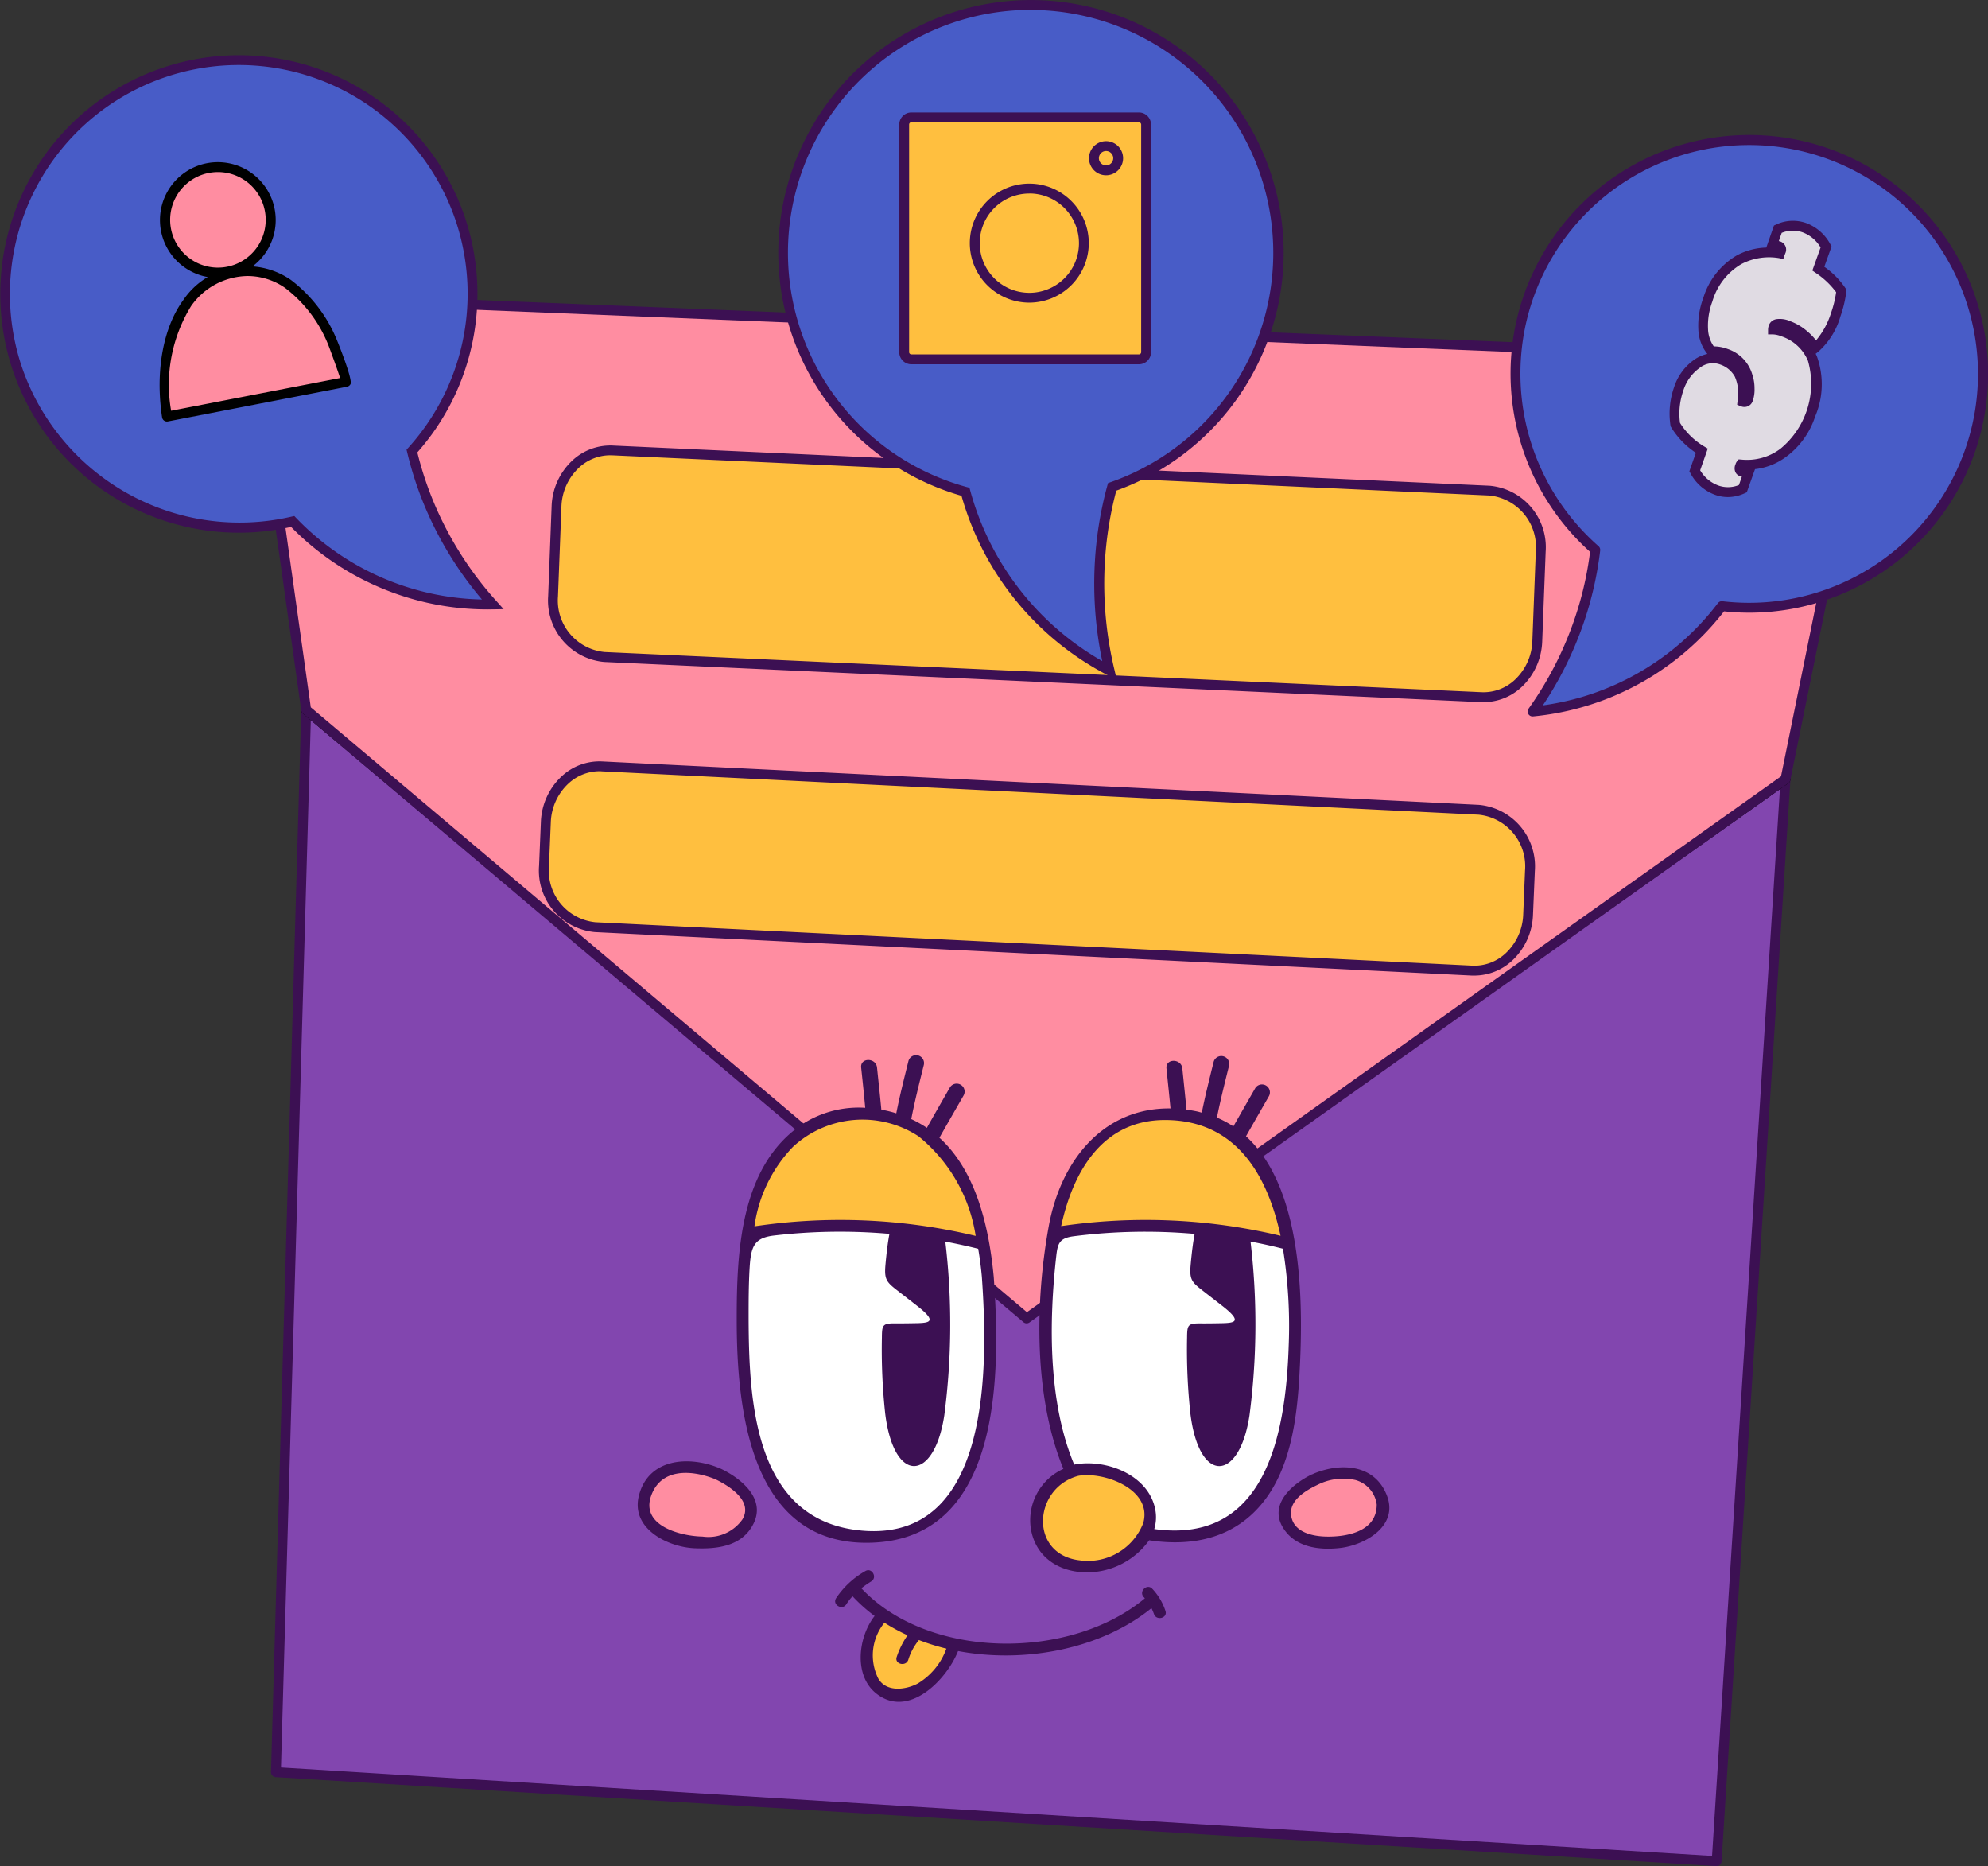
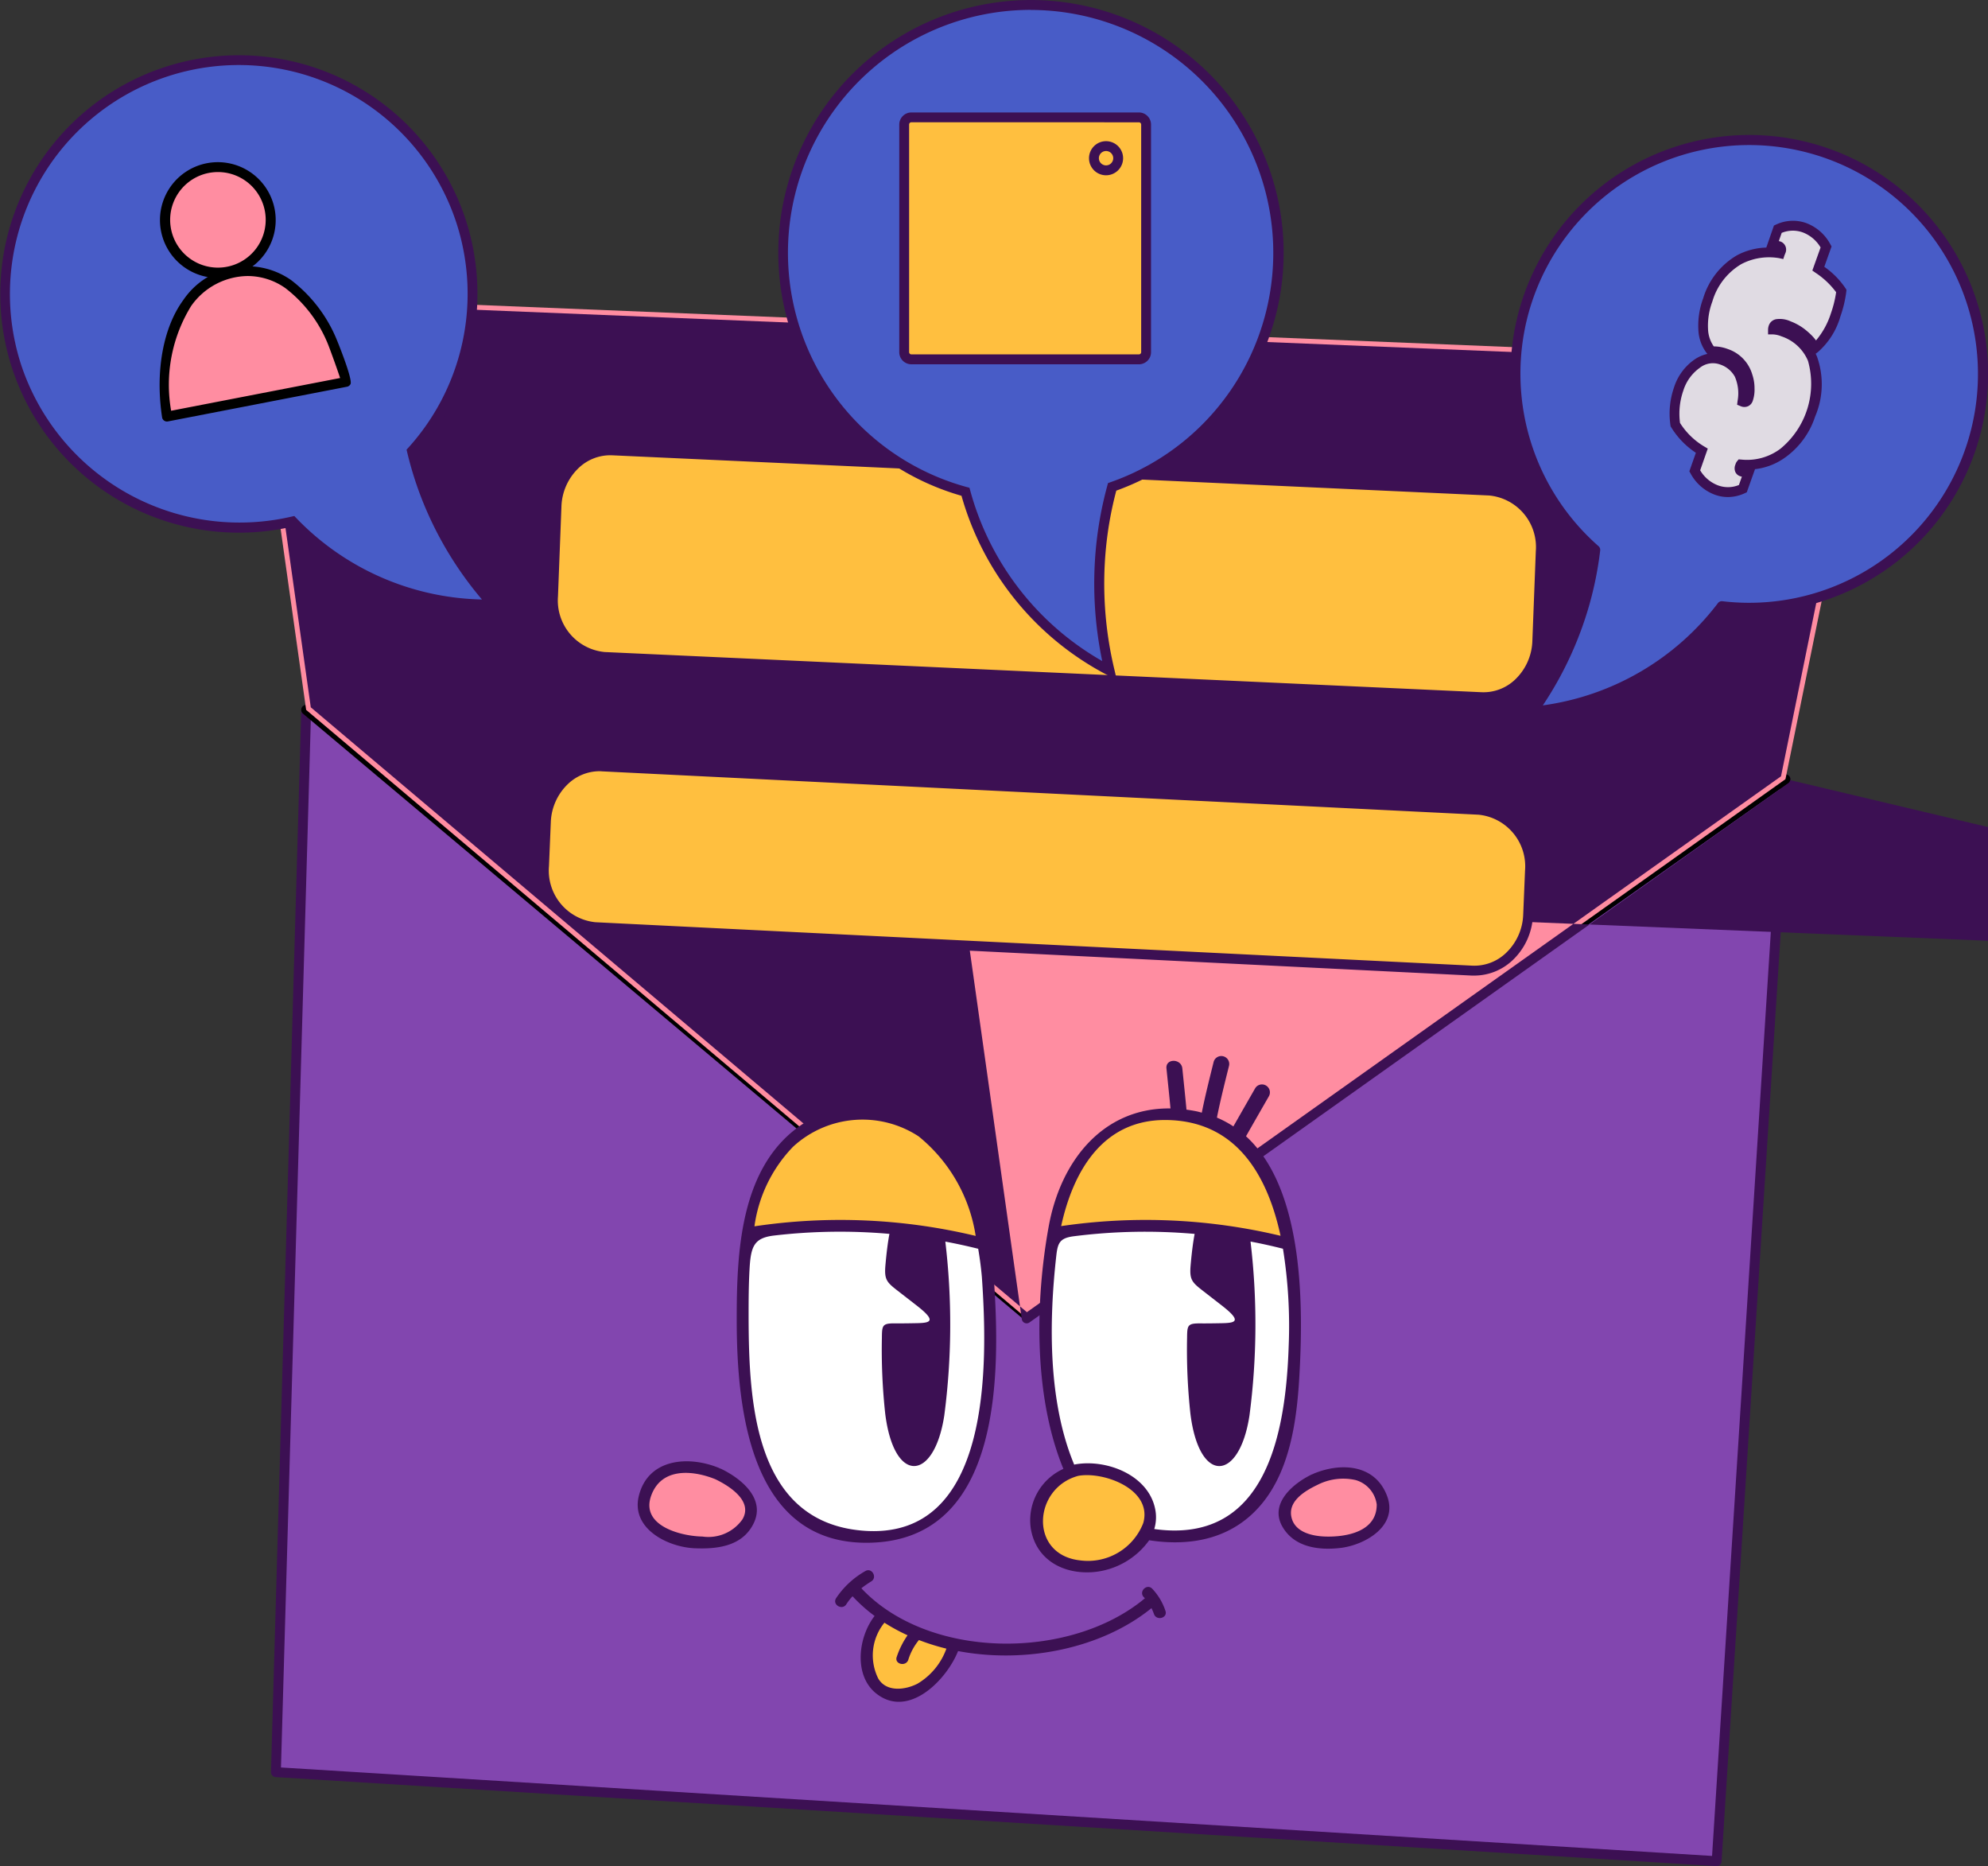
<svg xmlns="http://www.w3.org/2000/svg" width="138.527" height="130" viewBox="0 0 138.527 130">
  <rect x="0" y="0" width="138.527" height="130" fill="#333333" stroke="none" />
  <g id="Grupo_79137" data-name="Grupo 79137" transform="translate(-178.001 -1679.5)">
    <path id="Trazado_9443" data-name="Trazado 9443" d="M265.15,388.5l103.08,4.831-4.8,75.372-100.394-6.2Z" transform="translate(-65.814 1340.453)" fill="#8246af" />
    <path id="Trazado_9444" data-name="Trazado 9444" d="M362.169,467.78h-.022l-100.394-6.2a.344.344,0,0,1-.322-.353l2.11-74a.343.343,0,0,1,.11-.242.355.355,0,0,1,.25-.091l103.08,4.831a.343.343,0,0,1,.327.365l-4.8,75.372A.343.343,0,0,1,362.169,467.78Zm-100.042-6.87,99.72,6.163,4.751-74.682-102.382-4.8Z" transform="translate(-64.547 1341.72)" fill="#3c1053" />
    <path id="Trazado_9445" data-name="Trazado 9445" d="M272.929,388.5l50.206,42.188,52.875-37.357Z" transform="translate(-73.593 1340.453)" fill="#e8222e" />
    <path id="Trazado_9446" data-name="Trazado 9446" d="M321.867,429.762a.344.344,0,0,1-.221-.08l-50.206-42.188a.343.343,0,0,1-.1-.388.336.336,0,0,1,.336-.218l103.08,4.831a.344.344,0,0,1,.182.624L322.066,429.7A.342.342,0,0,1,321.867,429.762Zm-49.207-42.14,49.225,41.364,51.841-36.627Z" transform="translate(-72.326 1341.723)" />
    <path id="Trazado_9447" data-name="Trazado 9447" d="M257.914,282.071l-4.072-28.863,113.07,4.608L360.994,286.9,308.12,324.466Z" transform="translate(-58.58 1446.882)" fill="#ff8da1" />
-     <path id="Trazado_9448" data-name="Trazado 9448" d="M306.852,323.541a.343.343,0,0,1-.222-.081l-50.206-42.394a.344.344,0,0,1-.118-.215l-4.072-28.863a.343.343,0,0,1,.086-.278.338.338,0,0,1,.269-.113l113.07,4.608a.343.343,0,0,1,.323.412L360.063,285.7a.341.341,0,0,1-.138.211l-52.874,37.564A.342.342,0,0,1,306.852,323.541Zm-49.884-42.916,49.9,42.138,52.547-37.331,5.81-28.558L252.972,252.3Z" transform="translate(-57.311 1448.15)" fill="#3c1053" />
+     <path id="Trazado_9448" data-name="Trazado 9448" d="M306.852,323.541a.343.343,0,0,1-.222-.081a.344.344,0,0,1-.118-.215l-4.072-28.863a.343.343,0,0,1,.086-.278.338.338,0,0,1,.269-.113l113.07,4.608a.343.343,0,0,1,.323.412L360.063,285.7a.341.341,0,0,1-.138.211l-52.874,37.564A.342.342,0,0,1,306.852,323.541Zm-49.884-42.916,49.9,42.138,52.547-37.331,5.81-28.558L252.972,252.3Z" transform="translate(-57.311 1448.15)" fill="#3c1053" />
    <path id="Trazado_9449" data-name="Trazado 9449" d="M418.258,320.958l-61.118-2.8a3.96,3.96,0,0,1-3.575-4.237l.241-6.257a3.891,3.891,0,0,1,3.889-3.9l61.118,2.8a3.959,3.959,0,0,1,3.575,4.237l-.242,6.257A3.891,3.891,0,0,1,418.258,320.958Z" transform="translate(-137.025 1407.111)" fill="#ffbf3f" />
    <path id="Trazado_9450" data-name="Trazado 9450" d="M417.148,320.038c-.057,0-.115,0-.173,0l-61.118-2.8a4.3,4.3,0,0,1-3.9-4.594l.241-6.257a4.57,4.57,0,0,1,1.439-3.178,3.882,3.882,0,0,1,2.809-1.048l61.118,2.8a4.3,4.3,0,0,1,3.9,4.594l-.241,6.257a4.57,4.57,0,0,1-1.44,3.178A3.885,3.885,0,0,1,417.148,320.038Zm-60.876-17.2a3.2,3.2,0,0,0-2.172.87,3.877,3.877,0,0,0-1.218,2.7l-.241,6.257a3.608,3.608,0,0,0,3.248,3.881l61.118,2.8h0a3.188,3.188,0,0,0,2.312-.867,3.877,3.877,0,0,0,1.218-2.7l.241-6.257a3.609,3.609,0,0,0-3.248-3.881l-61.118-2.8Q356.342,302.842,356.272,302.842Z" transform="translate(-135.759 1408.377)" fill="#3c1053" />
    <path id="Trazado_9451" data-name="Trazado 9451" d="M415.285,421.148l-61.109-3.026a3.962,3.962,0,0,1-3.562-4.251l.128-3.071a3.888,3.888,0,0,1,3.9-3.881l61.109,3.026a3.962,3.962,0,0,1,3.562,4.251l-.128,3.071A3.888,3.888,0,0,1,415.285,421.148Z" transform="translate(-134.702 1325.966)" fill="#ffbf3f" />
    <path id="Trazado_9452" data-name="Trazado 9452" d="M414.188,420.229q-.093,0-.187,0L352.892,417.2A4.3,4.3,0,0,1,349,412.59l.128-3.071a4.565,4.565,0,0,1,1.449-3.172,3.859,3.859,0,0,1,2.812-1.037l61.109,3.026a4.3,4.3,0,0,1,3.889,4.607l-.129,3.071a4.566,4.566,0,0,1-1.449,3.172A3.884,3.884,0,0,1,414.188,420.229Zm-60.981-14.237a3.2,3.2,0,0,0-2.163.862,3.875,3.875,0,0,0-1.226,2.694l-.128,3.071a3.612,3.612,0,0,0,3.236,3.893l61.109,3.026h0a3.19,3.19,0,0,0,2.315-.859,3.873,3.873,0,0,0,1.226-2.693l.128-3.071a3.612,3.612,0,0,0-3.236-3.893L353.359,406C353.308,405.993,353.258,405.992,353.207,405.992Z" transform="translate(-133.436 1327.234)" fill="#3c1053" />
    <path id="Trazado_9453" data-name="Trazado 9453" d="M462.942,178.693A17.269,17.269,0,1,0,441.4,192.22a19.941,19.941,0,0,0,10.036,12.459,26.136,26.136,0,0,1-.573-8.77,25.644,25.644,0,0,1,.759-4.031A17.252,17.252,0,0,0,462.942,178.693Z" transform="translate(-196.121 1521.54)" fill="#485cc7" />
    <path id="Trazado_9454" data-name="Trazado 9454" d="M450.682,204.069l-.667-.348a20.284,20.284,0,0,1-10.156-12.485,17.607,17.607,0,1,1,22.157-13.744h0a17.656,17.656,0,0,1-11.371,13.385,25.13,25.13,0,0,0-.7,3.8,25.72,25.72,0,0,0,.565,8.655Zm-6-46.684a16.92,16.92,0,0,0-4.458,33.241l.19.051.052.189a19.593,19.593,0,0,0,9.2,11.885,26.365,26.365,0,0,1-.414-8.141,25.931,25.931,0,0,1,.769-4.085l.047-.175.172-.06a16.923,16.923,0,0,0-5.561-32.9Z" transform="translate(-194.859 1522.803)" fill="#3c1053" />
    <rect id="Rectángulo_6031" data-name="Rectángulo 6031" width="16.858" height="16.858" rx="1" transform="translate(241.006 1687.677)" fill="#ffbf3f" />
    <path id="Trazado_9455" data-name="Trazado 9455" d="M483.349,210.962H467.494a.846.846,0,0,1-.845-.845V194.262a.846.846,0,0,1,.845-.845h15.854a.846.846,0,0,1,.845.845v15.855A.846.846,0,0,1,483.349,210.962ZM467.494,194.1a.158.158,0,0,0-.158.158v15.855a.159.159,0,0,0,.158.158h15.854a.159.159,0,0,0,.158-.158V194.262a.158.158,0,0,0-.158-.158Z" transform="translate(-225.986 1493.917)" fill="#3c1053" />
-     <ellipse id="Elipse_391" data-name="Elipse 391" cx="3.802" cy="3.802" rx="3.802" ry="3.802" transform="translate(244.757 1694.379) rotate(-22.5)" fill="#ffbf3f" />
-     <path id="Trazado_9456" data-name="Trazado 9456" d="M493.838,224.943a4.145,4.145,0,1,1,4.145-4.145A4.15,4.15,0,0,1,493.838,224.943Zm0-7.6A3.458,3.458,0,1,0,497.3,220.8,3.462,3.462,0,0,0,493.838,217.339Z" transform="translate(-244.114 1475.639)" fill="#3c1053" />
-     <path id="Trazado_9457" data-name="Trazado 9457" d="M531.935,205.247a.845.845,0,1,1-.845-.845A.845.845,0,0,1,531.935,205.247Z" transform="translate(-276.015 1485.276)" fill="#ffbf3f" />
    <path id="Trazado_9458" data-name="Trazado 9458" d="M529.822,205.169a1.188,1.188,0,1,1,1.188-1.189A1.19,1.19,0,0,1,529.822,205.169Zm0-1.69a.5.5,0,1,0,.5.5A.5.5,0,0,0,529.822,203.479Z" transform="translate(-274.749 1486.542)" fill="#3c1053" />
    <path id="Trazado_9459" data-name="Trazado 9459" d="M206.324,187.52a16.293,16.293,0,1,0-11.722,20.94,18.813,18.813,0,0,0,13.943,5.78,24.662,24.662,0,0,1-4.439-7,24.2,24.2,0,0,1-1.195-3.681A16.277,16.277,0,0,0,206.324,187.52Z" transform="translate(3.796 1507.368)" fill="#485cc7" />
    <path id="Trazado_9460" data-name="Trazado 9460" d="M206.907,213.306a19.155,19.155,0,0,1-13.7-5.748,16.629,16.629,0,1,1,12.159-21.426h0a16.677,16.677,0,0,1-3.362,16.236,23.7,23.7,0,0,0,1.135,3.455,24.233,24.233,0,0,0,4.378,6.906l.5.559-.752.014C207.149,213.3,207.028,213.306,206.907,213.306ZM193.432,206.8l.136.142a18.467,18.467,0,0,0,12.938,5.673,24.893,24.893,0,0,1-4-6.527,24.491,24.491,0,0,1-1.211-3.733l-.043-.177.122-.134a15.989,15.989,0,0,0,3.341-15.7h0a15.949,15.949,0,1,0-30.3,9.978,16.035,16.035,0,0,0,18.822,10.52Z" transform="translate(5.078 1508.648)" fill="#3c1053" />
    <circle id="Elipse_392" data-name="Elipse 392" cx="3.687" cy="3.687" r="3.687" transform="translate(188.807 1697.667) rotate(-77.945)" fill="#ff8da1" />
    <path id="Trazado_9461" data-name="Trazado 9461" d="M229.223,217.723a4.032,4.032,0,1,1,.767-.074A4.038,4.038,0,0,1,229.223,217.723Zm.008-7.376a3.368,3.368,0,0,0-.643.062,3.329,3.329,0,1,0,.643-.062Z" transform="translate(-36.041 1481.139)" />
    <path id="Trazado_9462" data-name="Trazado 9462" d="M226.843,255.334l12.483-2.417c.077-.015-.882-2.613-.949-2.763a9.8,9.8,0,0,0-3.086-4.051,5.028,5.028,0,0,0-7.043,1.331C226.739,249.5,226.433,252.633,226.843,255.334Z" transform="translate(-37.208 1453.187)" fill="#ff8da1" />
    <path id="Trazado_9463" data-name="Trazado 9463" d="M225.569,254.413a.343.343,0,0,1-.34-.292c-.483-3.182.064-6.23,1.466-8.154a5.365,5.365,0,0,1,7.518-1.411,9.991,9.991,0,0,1,3.2,4.191c.012.026,1.117,2.725.944,3.06a.351.351,0,0,1-.242.182l-12.483,2.418A.356.356,0,0,1,225.569,254.413Zm5.617-10.136a4.886,4.886,0,0,0-3.936,2.094,10.46,10.46,0,0,0-1.391,7.292l11.774-2.28c-.215-.671-.777-2.2-.844-2.354a9.329,9.329,0,0,0-2.97-3.91A4.576,4.576,0,0,0,231.186,244.277Z" transform="translate(-35.933 1454.452)" />
    <path id="Trazado_9464" data-name="Trazado 9464" d="M668.212,215.453a16.293,16.293,0,1,1,14.05,19.455,18.814,18.814,0,0,1-13.187,7.344,24.655,24.655,0,0,0,3.606-7.468,24.247,24.247,0,0,0,.764-3.794A16.276,16.276,0,0,1,668.212,215.453Z" transform="translate(-384.282 1486.818)" fill="#485cc7" />
    <path id="Trazado_9465" data-name="Trazado 9465" d="M667.828,241.333a.344.344,0,0,1-.28-.543,24.243,24.243,0,0,0,3.555-7.363,23.683,23.683,0,0,0,.73-3.562,16.678,16.678,0,0,1-5.205-15.743h0a16.639,16.639,0,1,1,14.54,19.887,19.154,19.154,0,0,1-13.307,7.322Zm-.527-27.072a15.99,15.99,0,0,0,5.122,15.209.345.345,0,0,1,.115.3,24.482,24.482,0,0,1-.774,3.848,24.9,24.9,0,0,1-3.223,6.943,18.464,18.464,0,0,0,12.2-7.123.339.339,0,0,1,.314-.133A15.944,15.944,0,1,0,667.3,214.261Z" transform="translate(-383.033 1488.079)" fill="#3c1053" />
    <path id="Trazado_9466" data-name="Trazado 9466" d="M727.462,246.2a5.3,5.3,0,0,0,1.882-2.623,5.359,5.359,0,0,0,.149-3.907,3.392,3.392,0,0,0-2.046-1.9,2.112,2.112,0,0,0-.708-.157.645.645,0,0,1,.042-.19c.03-.092.125-.162.291-.2a1.573,1.573,0,0,1,.784.144,3.482,3.482,0,0,1,1.086.663,2.728,2.728,0,0,1,.719.873,4.918,4.918,0,0,0,1.44-2.311,7.8,7.8,0,0,0,.395-1.663,5.692,5.692,0,0,0-1.6-1.559l.54-1.513a2.831,2.831,0,0,0-1.492-1.332,2.4,2.4,0,0,0-1.87.1l-.4,1.152a1.431,1.431,0,0,1,.483.032q.217.091.12.383a1.207,1.207,0,0,1-.047.112,4.529,4.529,0,0,0-2.849.447,4.842,4.842,0,0,0-2.187,2.8,5.139,5.139,0,0,0-.319,2.057,2.452,2.452,0,0,0,.585,1.528,2.416,2.416,0,0,1,1.017.157,2.318,2.318,0,0,1,1.5,1.563,2.682,2.682,0,0,1,.138.859,2.071,2.071,0,0,1-.1.731.27.27,0,0,1-.4.186,3.227,3.227,0,0,0-.228-1.894,2.175,2.175,0,0,0-1.217-1.012,1.809,1.809,0,0,0-1.71.263,3.4,3.4,0,0,0-1.29,1.762,5.25,5.25,0,0,0-.236,2.491,5.377,5.377,0,0,0,1.845,1.817l-.493,1.4a2.831,2.831,0,0,0,1.492,1.331,2.367,2.367,0,0,0,1.857-.087l.414-1.161a1.549,1.549,0,0,1-.483-.032q-.236-.078-.12-.383a.366.366,0,0,1,.047-.112A4.228,4.228,0,0,0,727.462,246.2Z" transform="translate(-425.186 1464.833)" fill="#e0dbe3" />
    <path id="Trazado_9467" data-name="Trazado 9467" d="M722.321,248.033a2.673,2.673,0,0,1-.937-.173,3.17,3.17,0,0,1-1.672-1.485l-.077-.136.454-1.29a5.7,5.7,0,0,1-1.723-1.781l-.037-.061-.01-.071a5.555,5.555,0,0,1,.251-2.651A3.74,3.74,0,0,1,720,238.448a2.587,2.587,0,0,1,.889-.387,2.842,2.842,0,0,1-.626-1.68,5.46,5.46,0,0,1,.338-2.2,5.2,5.2,0,0,1,2.347-2.987,4.621,4.621,0,0,1,2.048-.541l.533-1.535.133-.061a2.761,2.761,0,0,1,2.127-.107,3.175,3.175,0,0,1,1.678,1.487l.077.137-.506,1.418a5.7,5.7,0,0,1,1.484,1.506l.062.1-.013.118a8.187,8.187,0,0,1-.412,1.737,5.184,5.184,0,0,1-1.557,2.471l-.165.125c.037.073.072.148.1.224a5.723,5.723,0,0,1-.141,4.158,5.655,5.655,0,0,1-2,2.783,4.464,4.464,0,0,1-2.186.876l-.575,1.613-.133.06A2.839,2.839,0,0,1,722.321,248.033Zm-1.932-1.863a2.455,2.455,0,0,0,1.234,1.046,2,2,0,0,0,1.465-.023l.207-.581a.919.919,0,0,1-.111-.028.553.553,0,0,1-.341-.288.675.675,0,0,1,.007-.543.583.583,0,0,1,.107-.212l.114-.134.175.014a3.865,3.865,0,0,0,2.74-.758l0,0a5.862,5.862,0,0,0,1.915-6.12,3.043,3.043,0,0,0-1.847-1.705,1.755,1.755,0,0,0-.591-.136h-.344v-.344a.933.933,0,0,1,.058-.293.664.664,0,0,1,.548-.428,1.8,1.8,0,0,1,.972.158,3.815,3.815,0,0,1,1.194.727,3.74,3.74,0,0,1,.57.6,5.472,5.472,0,0,0,1.039-1.894,7.628,7.628,0,0,0,.362-1.466,5.657,5.657,0,0,0-1.443-1.359l-.214-.15.574-1.608a2.455,2.455,0,0,0-1.234-1.046,2.043,2.043,0,0,0-1.476.03l-.2.573a.9.9,0,0,1,.115.029.6.6,0,0,1,.339.816,1.14,1.14,0,0,1-.055.133l-.089.274-.277-.062a4.167,4.167,0,0,0-2.639.409,4.479,4.479,0,0,0-2.026,2.613,4.788,4.788,0,0,0-.3,1.923,2.225,2.225,0,0,0,.4,1.2h0a2.815,2.815,0,0,1,.977.184,2.658,2.658,0,0,1,1.708,1.782,3,3,0,0,1,.154.966,2.365,2.365,0,0,1-.12.851.624.624,0,0,1-.325.383.64.64,0,0,1-.521,0l-.246-.1.03-.262a2.911,2.911,0,0,0-.189-1.693,1.834,1.834,0,0,0-1.035-.852,1.463,1.463,0,0,0-1.4.228,3.067,3.067,0,0,0-1.155,1.591,4.87,4.87,0,0,0-.23,2.256,5.038,5.038,0,0,0,1.691,1.642l.242.144Z" transform="translate(-423.917 1466.094)" fill="#3c1053" />
    <path id="Trazado_9468" data-name="Trazado 9468" d="M528.118,523.945c.277-4.7.408-13.072-3.71-16.834.526-.929,1.059-1.854,1.59-2.78a.553.553,0,0,0-.955-.558q-.759,1.324-1.516,2.65a7,7,0,0,0-1.146-.612c.241-1.209.544-2.407.841-3.6a.553.553,0,0,0-1.066-.294c-.292,1.178-.591,2.358-.829,3.549-.122-.031-.241-.067-.367-.093-.238-.049-.471-.085-.7-.117-.089-.958-.192-1.914-.289-2.871-.071-.7-1.178-.71-1.106,0,.094.929.194,1.858.281,2.787-4.629-.064-7.641,3.561-8.487,8.222-.963,5.305-1.032,11.894,1.024,16.887a3.929,3.929,0,0,0-2.276,4.125c.348,2.217,2.288,3.249,4.4,3.063a5.356,5.356,0,0,0,3.853-2.215c3.077.473,6-.171,7.989-2.714C527.494,530.18,527.947,526.84,528.118,523.945Z" transform="translate(-259.583 1251.547)" fill="#3c1053" />
    <path id="Trazado_9469" data-name="Trazado 9469" d="M516.033,638.439c1.769-.324,5.2.929,4.534,3.288a4.136,4.136,0,0,1-4.4,2.6C512.6,643.937,512.881,639.292,516.033,638.439Z" transform="translate(-262.902 1143.876)" fill="#ffbf3f" />
    <path id="Trazado_9470" data-name="Trazado 9470" d="M516.782,560.552c.1-.874.245-1.208,1.215-1.334a39.381,39.381,0,0,1,8.422-.164c-.1.533-.193,1.2-.279,2.181s.077,1.178.812,1.749l1.361,1.058c1.632,1.268.782,1.22-.4,1.24-.364.006-.732.01-1.1.007-.874-.007-.911.124-.92.975a41.193,41.193,0,0,0,.232,5.32c.615,4.957,3.42,4.723,4.117.108a48.88,48.88,0,0,0,.072-12.105q1.144.216,2.26.5a33.919,33.919,0,0,1,.4,6.742c-.2,6.119-1.57,13.873-9.368,12.785a2.83,2.83,0,0,0,.068-1.372c-.467-2.4-3.415-3.527-5.6-3.127l-.046.014C516.211,570.78,516.252,565.242,516.782,560.552Z" transform="translate(-265.174 1206.405)" fill="#fff" />
    <path id="Trazado_9471" data-name="Trazado 9471" d="M534.81,530.489a40.518,40.518,0,0,0-15.288-.675c.821-3.76,2.858-7.409,7.266-7.391C531.683,522.442,533.887,526.216,534.81,530.489Z" transform="translate(-267.578 1235.102)" fill="#ffbf3f" />
    <path id="Trazado_9472" data-name="Trazado 9472" d="M431.459,516.713c-.317-3.343-1.171-7.325-3.785-9.7.554-.983,1.119-1.959,1.68-2.937a.553.553,0,0,0-.955-.558c-.536.935-1.074,1.869-1.6,2.806a7.938,7.938,0,0,0-1.088-.612c.245-1.263.563-2.513.873-3.76a.553.553,0,0,0-1.066-.294c-.3,1.213-.609,2.427-.851,3.653a8.706,8.706,0,0,0-1.041-.254c-.09-.978-.2-1.954-.3-2.931-.071-.7-1.178-.709-1.106,0,.1.935.2,1.869.283,2.8a7.238,7.238,0,0,0-4.322,1.105c-4.416,2.9-4.636,8.962-4.632,13.719.006,6.261.974,15.737,9.371,15.474C432.065,534.943,431.926,523.353,431.459,516.713Z" transform="translate(-184.212 1251.747)" fill="#3c1053" />
    <path id="Trazado_9473" data-name="Trazado 9473" d="M434.766,530.361a40.5,40.5,0,0,0-15.416-.668,9.91,9.91,0,0,1,2.685-5.538,7.138,7.138,0,0,1,8.755-.729A11.1,11.1,0,0,1,434.766,530.361Z" transform="translate(-188.778 1235.238)" fill="#ffbf3f" />
    <path id="Trazado_9474" data-name="Trazado 9474" d="M425.36,579.726c-7.539-.635-7.911-8.96-7.931-14.838,0-1.088,0-2.277.072-3.488.092-1.51.341-2.07,1.7-2.232a39.5,39.5,0,0,1,8.041-.116c-.1.533-.193,1.2-.279,2.181s.077,1.178.812,1.749l1.362,1.058c1.632,1.268.782,1.22-.4,1.24-.364.006-.733.01-1.1.007-.874-.007-.912.124-.92.975a41.246,41.246,0,0,0,.232,5.32c.615,4.957,3.419,4.723,4.117.108a48.855,48.855,0,0,0,.071-12.1q1.159.218,2.29.5c.112.659.2,1.318.256,1.965C434.1,568.02,434.42,580.489,425.36,579.726Z" transform="translate(-187.264 1206.405)" fill="#fff" />
    <path id="Trazado_9475" data-name="Trazado 9475" d="M467.284,671.4c-5.182,4.325-15.048,4.311-19.755-.7a7.506,7.506,0,0,1,.686-.477c.456-.278.039-1-.418-.716a5.99,5.99,0,0,0-2.03,1.885c-.284.455.434.871.716.419a3.773,3.773,0,0,1,.432-.554,11.057,11.057,0,0,0,1.537,1.372c-1.147,1.466-1.47,4.131.1,5.391,2.244,1.8,4.907-.916,5.716-2.945,4.714.891,10.019-.178,13.476-2.991a3.44,3.44,0,0,1,.173.407c.174.5.975.286.8-.22a4.107,4.107,0,0,0-.921-1.54c-.373-.384-.959.2-.587.587C467.238,671.342,467.259,671.371,467.284,671.4Z" transform="translate(-209.507 1119.446)" fill="#3c1053" />
    <path id="Trazado_9476" data-name="Trazado 9476" d="M458.785,686.571a13.012,13.012,0,0,0,1.612.876,5.878,5.878,0,0,0-.752,1.5c-.188.5.613.716.8.22a4.034,4.034,0,0,1,.745-1.388,15.5,15.5,0,0,0,1.913.6,4.676,4.676,0,0,1-2.008,2.438c-.841.438-2.175.617-2.743-.362A3.609,3.609,0,0,1,458.785,686.571Z" transform="translate(-219.156 1105.973)" fill="#ffbf3f" />
    <path id="Trazado_9477" data-name="Trazado 9477" d="M387.006,634.384a.379.379,0,0,0-.06-.015.417.417,0,0,0-.04-.027c-2.119-.884-4.955-.688-5.61,1.926-.574,2.291,2.017,3.576,3.873,3.657,1.591.07,3.345-.132,4.126-1.735C390.146,636.445,388.392,635.044,387.006,634.384Z" transform="translate(-158.778 1147.433)" fill="#3c1053" />
    <path id="Trazado_9478" data-name="Trazado 9478" d="M389.6,638.093c.958.461,2.656,1.509,1.891,2.8a2.9,2.9,0,0,1-2.786,1.195c-1.469-.023-4.357-.736-3.562-2.874C385.858,637.281,388.007,637.451,389.6,638.093Z" transform="translate(-161.757 1144.454)" fill="#ff8da1" />
    <path id="Trazado_9479" data-name="Trazado 9479" d="M598.107,637.844c-.822-2.215-3.2-2.371-5.134-1.563a.439.439,0,0,0-.04.026.415.415,0,0,0-.059.015c-1.316.628-3.012,2.044-2.049,3.676.831,1.409,2.51,1.627,4.008,1.456C596.526,641.261,598.889,639.949,598.107,637.844Z" transform="translate(-323.447 1145.885)" fill="#3c1053" />
    <path id="Trazado_9480" data-name="Trazado 9480" d="M600.564,641.255c.018,1.888-2.084,2.278-3.558,2.239-.866-.023-2.072-.263-2.359-1.252-.344-1.185.895-1.92,1.8-2.355a3.937,3.937,0,0,1,2.645-.329A2.047,2.047,0,0,1,600.564,641.255Z" transform="translate(-326.631 1143.049)" fill="#ff8da1" />
  </g>
</svg>